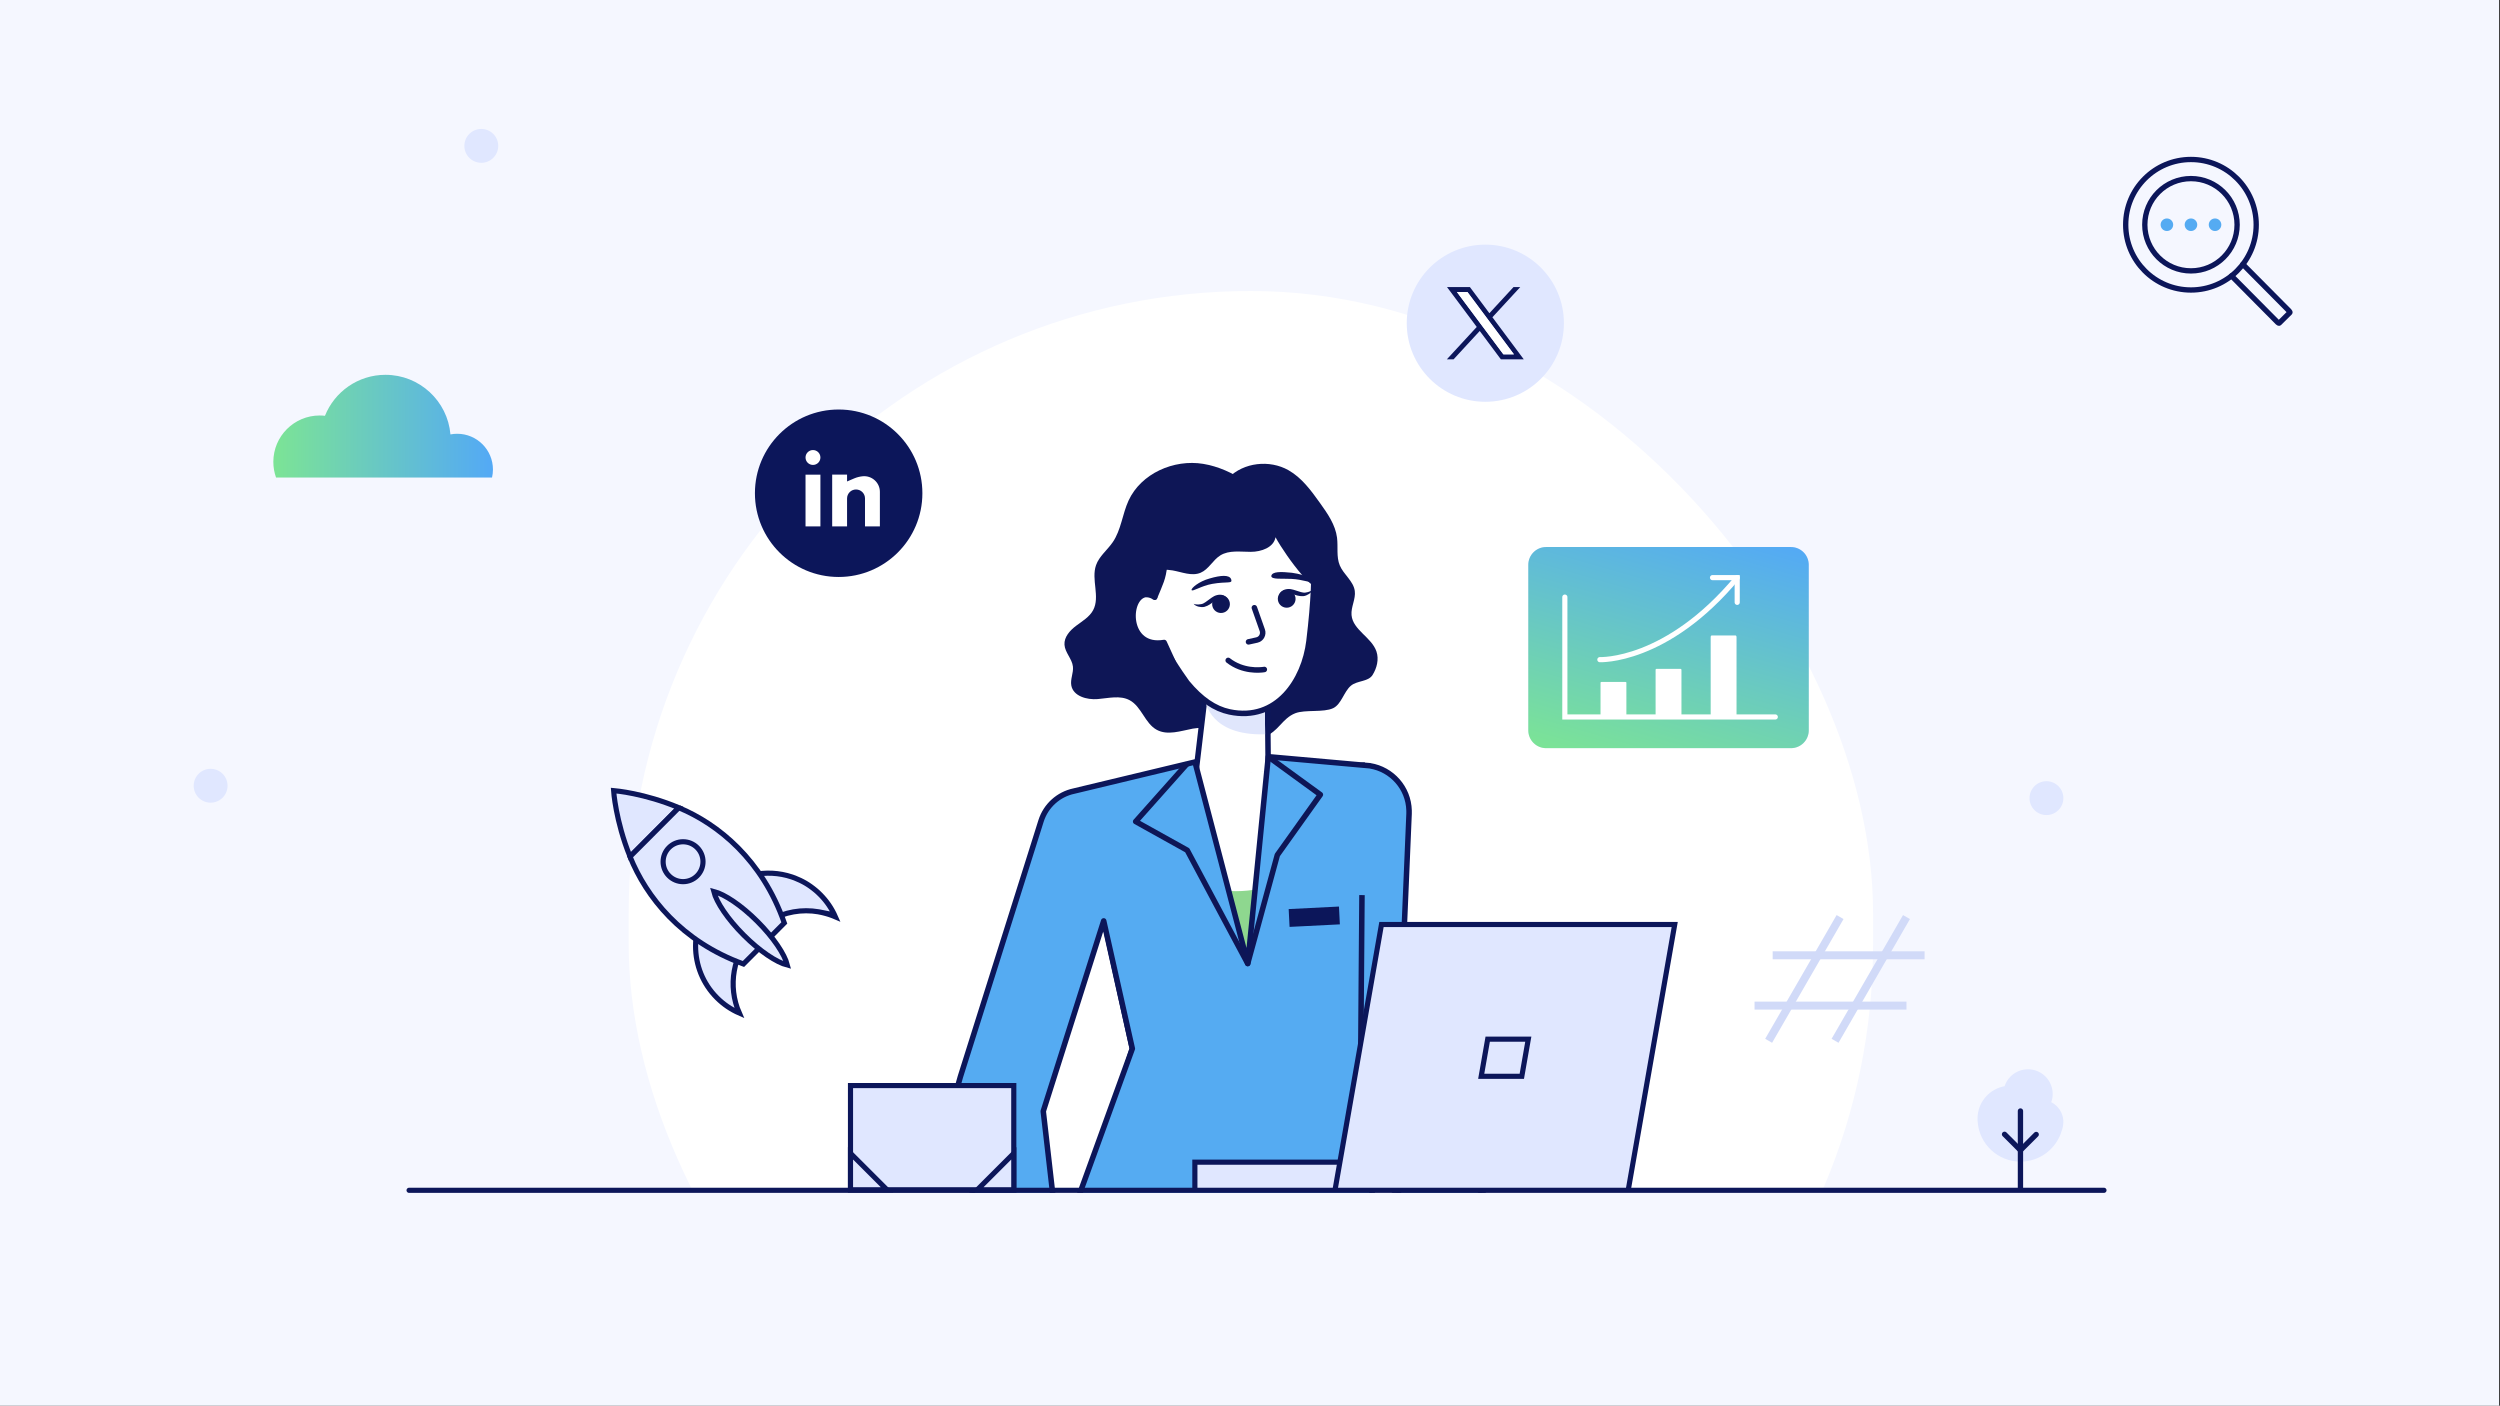
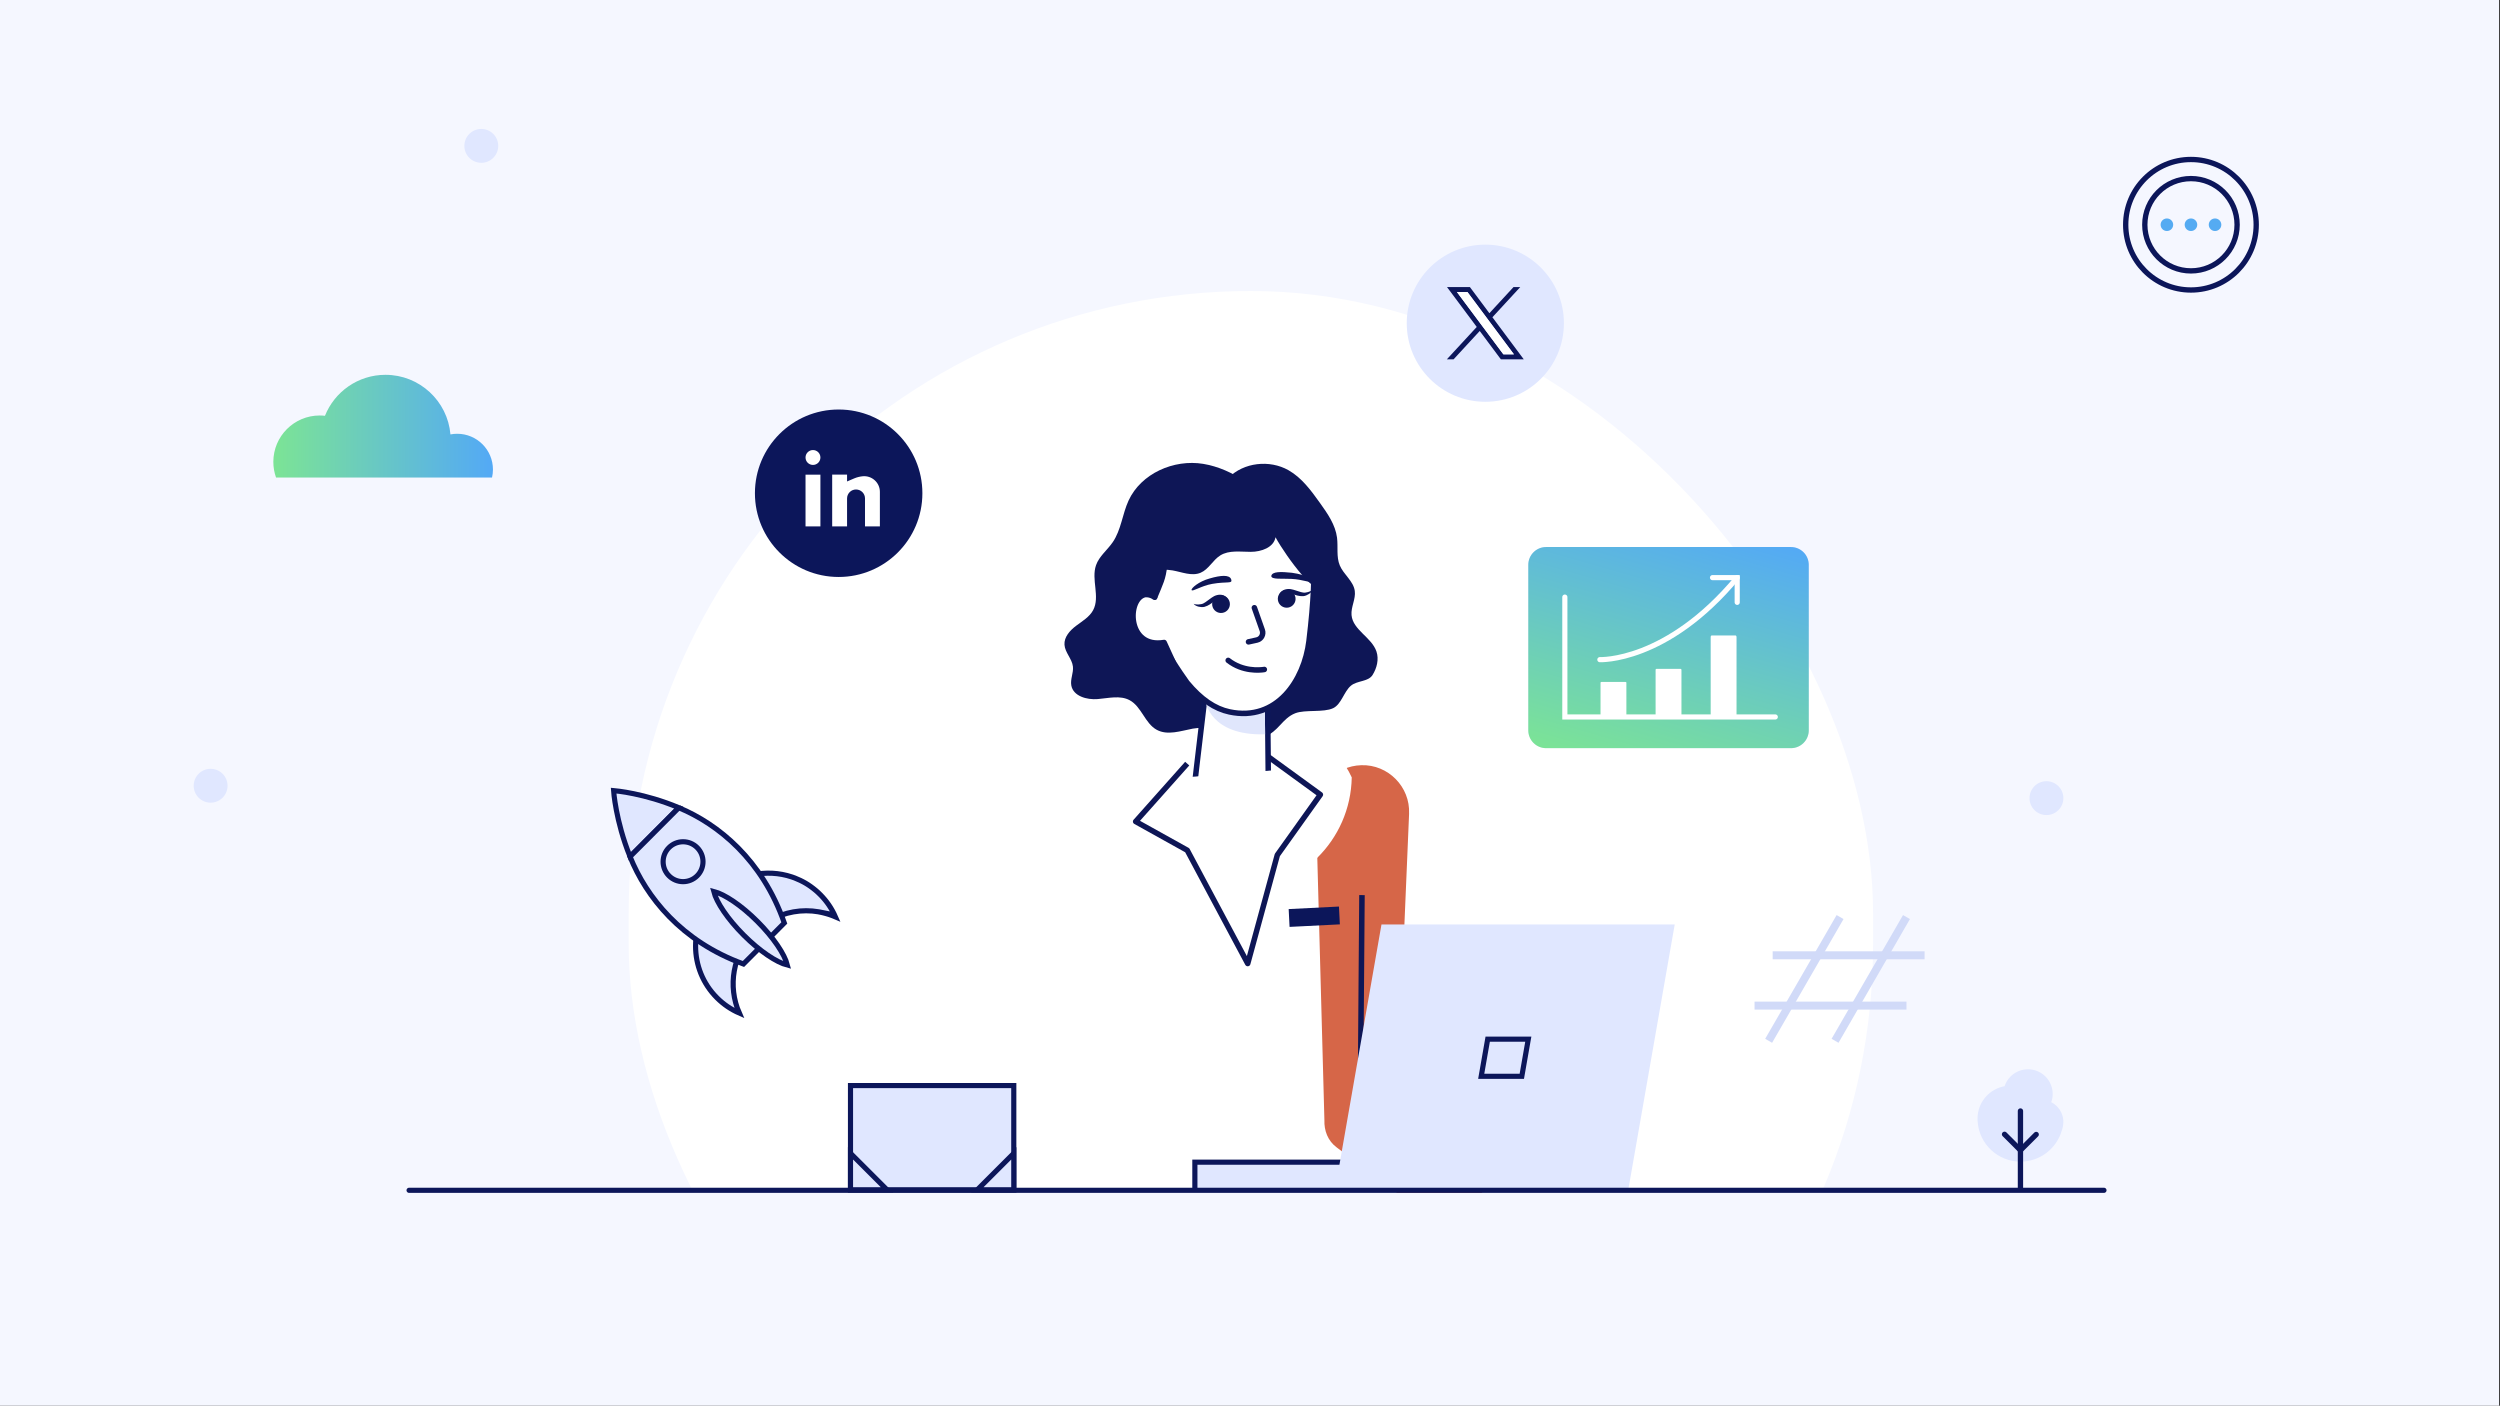
<svg xmlns="http://www.w3.org/2000/svg" width="939" height="528" viewBox="0 0 939 528" fill="none">
  <rect x="0" y="0" width="939" height="528" fill="#333333" stroke="none" />
  <rect width="938.651" height="527.991" transform="translate(0 -0.008)" fill="#F5F7FF" />
  <g clip-path="url(#clip0_1145_47724)">
    <rect x="236.133" y="109.301" width="467.393" height="479.005" rx="233.697" fill="white" />
    <path d="M529.255 305.619L524.377 420.929L519.762 410.681L578.549 469.942C584.829 476.619 576.313 486.441 568.804 481.119L502.063 430.973C498.695 428.477 497.311 424.616 497.447 420.725L494.321 305.348C494.06 295.7 501.666 287.668 511.314 287.407C521.387 287.088 529.709 295.555 529.245 305.619H529.255Z" fill="#D66648" />
    <path d="M461.411 179.471C467.11 173.655 476.865 172.591 483.958 176.616C488.941 179.442 492.444 184.251 495.783 188.916C498.628 192.893 501.57 197.092 502.189 201.941C502.634 205.424 501.87 209.131 503.224 212.372C504.676 215.827 508.353 218.246 508.856 221.952C509.273 225.001 507.366 227.971 507.637 231.029C508.121 236.632 515.195 239.371 516.995 244.693C517.982 247.606 517.169 250.896 515.543 253.509C513.917 256.121 509.776 255.57 507.415 257.544C504.782 259.731 503.844 264.502 500.747 265.982C497.138 267.714 490.228 266.437 486.493 267.898C481.558 269.824 480.048 275.001 474.997 276.598C469.946 278.194 463.656 277.807 460.337 273.675C457.453 241.809 457.714 211.25 461.411 179.471Z" fill="#0E1656" />
    <path d="M459.525 278.485C458.606 273.956 452.568 272.814 448.02 273.675C443.481 274.537 438.536 276.327 434.482 274.12C430.021 271.692 428.772 265.411 424.302 263.002C420.712 261.066 416.338 262.247 412.273 262.576C408.209 262.905 403.119 261.482 402.384 257.467C401.948 255.115 403.254 252.735 402.993 250.364C402.664 247.432 400.013 245.119 399.819 242.167C399.626 239.264 401.871 236.787 404.203 235.036C406.525 233.284 409.206 231.745 410.58 229.181C413.28 224.139 409.777 217.675 411.673 212.276C412.864 208.898 415.931 206.595 417.954 203.634C421.108 199.028 421.553 193.096 423.886 188.016C428.559 177.845 440.888 172.407 451.929 174.226C462.97 176.045 474.505 184.048 479.586 194.015C492.795 219.949 474.738 253.654 459.516 278.465L459.525 278.485Z" fill="#0E1656" />
    <path d="M476.014 257.342L476.188 273.415L476.246 278.97L476.352 289.721L476.401 293.601C474.523 299.407 469.075 303.655 462.621 303.675C456.166 303.694 450.699 299.485 448.793 293.669L448.831 293.398L449.48 287.775L451.425 271.354L453.079 257.409L476.004 257.332L476.014 257.342Z" fill="white" stroke="#0C165A" stroke-width="2.071" stroke-miterlimit="10" />
    <path d="M452.818 263.486C452.818 263.486 454.483 276.434 475.172 275.805L475.046 263.573L452.818 263.477V263.486Z" fill="#E0E6FC" />
    <path d="M428.114 207.903C428.046 208.445 427.998 208.987 427.959 209.529V209.548C424.901 225.331 439.949 248.198 445.832 256.384C451.058 262.694 456.283 266.216 461.79 267.387C479.605 271.171 489.881 255.513 491.662 240.804C495.417 209.868 492.417 201.72 492.097 201.197C492.078 201.197 492.078 201.178 492.078 201.178C487.714 188.772 476.053 179.327 461.238 179.056C444.613 178.747 430.175 191.414 428.114 207.913V207.903Z" fill="white" stroke="#0E1656" stroke-width="2.071" stroke-linecap="round" stroke-linejoin="round" />
    <path d="M468.94 241.084L472.066 240.397C472.278 240.348 472.491 240.28 472.685 240.184C473.207 239.932 473.643 239.526 473.924 239.013C474.311 238.306 474.388 237.464 474.117 236.71L471.137 228.262" stroke="#0E1656" stroke-width="2.071" stroke-miterlimit="10" stroke-linecap="round" />
    <path d="M479.991 225.467C480.291 227.286 482.004 228.515 483.824 228.215C485.643 227.915 486.872 226.202 486.572 224.383C486.272 222.564 484.559 221.335 482.74 221.635C480.92 221.935 479.692 223.648 479.991 225.467Z" fill="#0E1656" />
    <path d="M480.581 226.183C480.648 224.838 481.122 223.512 482.09 223.058C483.068 222.516 484.161 222.767 485.38 223.135C486.6 223.483 487.925 224.016 489.503 223.919C490.335 223.841 491.003 223.483 491.603 223.125C492.193 222.729 492.783 222.216 492.986 221.529C492.483 221.993 491.874 222.216 491.264 222.38C490.645 222.545 490.025 222.661 489.503 222.574C488.38 222.419 487.19 221.867 485.835 221.509C484.548 221.093 482.69 221.025 481.393 222.08C480.745 222.603 480.377 223.377 480.3 224.103C480.194 224.838 480.319 225.545 480.571 226.183H480.581Z" fill="#0E1656" />
    <path d="M461.904 226.364C462.204 228.183 460.975 229.896 459.156 230.196C457.336 230.496 455.624 229.267 455.324 227.447C455.024 225.628 456.253 223.915 458.072 223.615C459.891 223.315 461.604 224.544 461.904 226.364Z" fill="#0E1656" />
    <path d="M461.575 227.225C461.613 226.538 461.497 225.822 461.168 225.164C460.859 224.496 460.259 223.877 459.485 223.596C457.927 223.006 456.185 223.674 455.101 224.477C453.94 225.241 452.982 226.141 451.966 226.654C451.501 226.896 450.882 226.983 450.233 227.032C449.604 227.07 448.956 227.051 448.327 226.78C448.734 227.37 449.459 227.67 450.146 227.854C450.824 227.999 451.579 228.125 452.391 227.931C453.92 227.525 455.004 226.596 456.049 225.87C457.085 225.135 458.043 224.545 459.146 224.748C460.201 224.874 461.081 225.977 461.575 227.235V227.225Z" fill="#0E1656" />
    <path d="M461.314 248.043C466.781 252.34 473.226 251.701 474.62 251.498C474.765 251.478 474.852 251.459 474.881 251.459" stroke="#0E1656" stroke-width="2.071" stroke-miterlimit="10" stroke-linecap="round" />
    <path d="M496.229 218.537C496.229 226.936 483.088 209.169 479.081 201.786C478.433 205.647 473.72 207.263 469.811 207.273C465.901 207.282 461.653 206.547 458.334 208.618C455.538 210.369 453.989 213.834 450.951 215.121C447.641 216.524 443.935 214.859 440.393 214.24C435.468 213.388 430.194 214.724 426.284 217.84C426.284 217.84 424.107 177.468 464.169 178.668C467.924 178.784 471.756 177.836 475.114 179.51C483.262 183.564 496.238 193.899 496.238 218.517L496.229 218.537Z" fill="#0E1656" />
    <path d="M434.634 224.722C433.986 226.319 430.415 224.567 430.957 226.202C432.389 230.567 435.128 239.198 438.97 246.63C439.541 247.743 438.631 248.208 437.683 249.03C435.892 250.578 433.754 249.756 431.838 248.362C429.922 246.969 428.77 244.772 427.87 242.576C424.677 234.776 423.864 226.019 425.645 217.784C426.545 213.652 428.315 209.355 431.944 207.178C433.173 206.442 437.441 204.691 438.786 205.852C439.763 206.684 438.496 211.184 438.389 212.452C437.954 217.503 436.734 219.574 434.634 224.732V224.722Z" fill="#0E1656" />
    <path d="M433.657 224.333C431.993 223.066 430.058 223.327 430.058 223.327C423.235 224.73 423.119 243.745 437.248 241.326L440.47 248.39" fill="white" />
    <path d="M433.657 224.333C431.993 223.066 430.058 223.327 430.058 223.327C423.235 224.73 423.119 243.745 437.248 241.326L440.47 248.39" stroke="#0E1656" stroke-width="2.071" stroke-linecap="round" stroke-linejoin="round" />
-     <path d="M516.56 352.04C499.8 423.881 490.52 429.262 490.52 429.262H414.131L425.288 393.883L403.999 297.472L413.279 296.601L512.109 287.418C512.109 287.418 513.532 288.976 515.273 292.818C519.105 301.295 524.07 319.884 516.56 352.06V352.04Z" fill="#8ED78F" stroke="#0E1656" stroke-width="2.071" stroke-miterlimit="10" />
    <path d="M507.716 291.974C507.309 315.653 487.985 334.726 464.199 334.726C440.413 334.726 429.585 315.518 427.543 293.367L504.948 287.203C504.948 287.203 506.216 288.713 507.706 291.974H507.716Z" fill="white" />
-     <path d="M578.54 469.953L524.591 415.569L529.246 305.62C529.265 305.233 529.265 304.798 529.246 304.41C529.013 295.905 522.733 288.986 514.643 287.65V287.631L514.247 287.592C513.666 287.515 513.076 287.457 512.485 287.437L476.362 284.215L468.649 361.901L448.841 286.208L403.388 297.124C397.543 298.353 392.821 302.64 391.021 308.33L360.713 404.44C358.439 411.64 358.139 419.323 359.823 426.678L377.822 497.832L400.679 494.3L391.844 417.388L414.546 345.895L425.306 393.873L399.895 463.905H520.12C520.12 463.905 516.511 453.676 513.269 439.384L568.824 481.12C571.727 483.307 575.869 483.084 578.52 480.452C581.433 477.559 581.452 472.856 578.559 469.943L578.54 469.953Z" fill="#55ABF2" stroke="#0C165A" stroke-width="2.071" stroke-linejoin="round" />
    <path d="M476.352 284.223L495.929 298.467L479.768 321.14L468.64 361.899L445.919 319.35L426.555 308.57L445.919 286.816" stroke="#0E1656" stroke-width="2.071" stroke-linejoin="round" />
    <path d="M511.555 336.199L510.907 420.833" stroke="#0E1656" stroke-width="2.071" stroke-linejoin="round" />
    <path d="M454.367 217.267C450.264 218.38 447.303 220.974 447.564 221.622C447.855 222.377 451.106 220.054 455.286 219.309C460.918 218.312 463.038 219.387 462.438 217.606C461.789 215.767 458.441 216.077 454.367 217.267Z" fill="#0E1656" />
    <path d="M485.323 215.149C491.013 215.933 492.852 217.675 492.726 218.371C492.59 219.155 489.397 217.626 485.042 217.433C481.578 217.239 477.553 217.762 477.495 216.359C477.765 214.626 481.094 214.684 485.313 215.139L485.323 215.149Z" fill="#0E1656" />
    <path d="M672.678 205.465H580.723C577.027 205.465 574.031 208.461 574.031 212.157V274.316C574.031 278.012 577.027 281.008 580.723 281.008H672.678C676.373 281.008 679.37 278.012 679.37 274.316V212.157C679.37 208.461 676.373 205.465 672.678 205.465Z" fill="#E0E7FF" />
    <path d="M672.678 205.465H580.723C577.027 205.465 574.031 208.461 574.031 212.157V274.316C574.031 278.012 577.027 281.008 580.723 281.008H672.678C676.373 281.008 679.37 278.012 679.37 274.316V212.157C679.37 208.461 676.373 205.465 672.678 205.465Z" fill="url(#paint0_linear_1145_47724)" />
    <path d="M610.502 269.287H601.526C601.325 269.287 601.158 269.17 601.158 269.019V256.397C601.158 256.246 601.317 256.129 601.526 256.129H610.502C610.702 256.129 610.87 256.246 610.87 256.397V269.019C610.87 269.17 610.711 269.287 610.502 269.287Z" fill="white" />
    <path d="M631.187 269.287H622.211C622.011 269.287 621.843 269.12 621.843 268.919V251.587C621.843 251.378 622.002 251.219 622.211 251.219H631.187C631.388 251.219 631.555 251.386 631.555 251.587V268.919C631.555 269.128 631.396 269.287 631.187 269.287Z" fill="white" />
    <path d="M651.875 269.287H642.9C642.699 269.287 642.531 269.002 642.531 268.659V239.307C642.531 238.956 642.69 238.68 642.9 238.68H651.875C652.076 238.68 652.243 238.964 652.243 239.307V268.659C652.243 269.011 652.084 269.287 651.875 269.287Z" fill="white" />
    <path d="M587.756 224.27V269.289H666.796" stroke="white" stroke-width="1.935" stroke-miterlimit="10" stroke-linecap="round" />
    <path d="M600.907 247.764C600.907 247.764 625.968 248.868 652.493 216.965" stroke="white" stroke-width="1.935" stroke-miterlimit="10" stroke-linecap="round" />
    <path d="M643.217 216.957H652.493V226.242" stroke="white" stroke-width="1.935" stroke-miterlimit="10" stroke-linecap="round" />
    <path d="M521.806 446.73V436.512H448.794V446.885" fill="#E0E7FF" />
    <path d="M521.806 446.73V436.512H448.794V446.885" stroke="#0C165A" stroke-width="1.935" stroke-miterlimit="10" />
    <path d="M611.607 446.732L629.025 347.234H518.883L501.445 446.887" fill="#E0E7FF" />
-     <path d="M611.607 446.732L629.025 347.234H518.883L501.445 446.887" stroke="#0C165A" stroke-width="1.935" stroke-miterlimit="10" />
    <path d="M556.341 404.268H571.592L574.03 390.305H558.78L556.341 404.268Z" fill="#E0E7FF" stroke="#0C165A" stroke-width="1.935" stroke-miterlimit="10" />
    <path d="M153.651 447.078L790.248 447.078" stroke="#0C165A" stroke-width="1.935" stroke-miterlimit="10" stroke-linecap="round" />
    <path d="M254.978 303.369C241.984 297.929 231.152 297.019 230.53 296.971L230.468 296.965C230.468 296.965 231.186 308.207 236.64 321.762L245.836 312.538L254.978 303.369Z" fill="#E0E7FF" stroke="#0C165A" stroke-width="1.935" stroke-miterlimit="10" />
    <path d="M308.267 342.646C308.37 342.666 308.459 342.687 308.561 342.707C308.746 342.742 308.931 342.79 309.116 342.837C309.239 342.865 309.369 342.899 309.499 342.933C309.731 342.988 309.964 343.056 310.204 343.118C310.402 343.18 310.6 343.227 310.799 343.289C310.922 343.33 311.045 343.371 311.175 343.405C311.353 343.46 311.524 343.522 311.702 343.576C311.825 343.617 311.935 343.659 312.058 343.7C312.25 343.768 312.441 343.836 312.626 343.912C312.729 343.946 312.824 343.987 312.927 344.021C313.214 344.131 313.502 344.254 313.789 344.377C312.462 341.339 310.553 338.486 308.069 336.002C307.816 335.748 307.562 335.495 307.295 335.256C307.254 335.215 307.207 335.167 307.165 335.126C306.905 334.893 306.652 334.667 306.392 334.448C306.351 334.407 306.303 334.373 306.249 334.332C305.982 334.106 305.701 333.88 305.421 333.668C305.421 333.668 305.421 333.668 305.414 333.662C305.133 333.449 304.853 333.237 304.565 333.032C304.531 332.998 304.483 332.977 304.449 332.943C304.168 332.745 303.881 332.553 303.594 332.361C303.553 332.334 303.512 332.307 303.47 332.279C303.169 332.088 302.875 331.903 302.574 331.725C302.266 331.54 301.951 331.362 301.637 331.198C301.616 331.178 301.582 331.171 301.561 331.164C301.247 331 300.939 330.842 300.624 330.692C300.59 330.671 300.556 330.664 300.521 330.644C299.864 330.329 299.194 330.042 298.516 329.775C298.181 329.645 297.839 329.522 297.49 329.405C297.476 329.392 297.449 329.392 297.428 329.385C287.876 326.183 276.908 328.379 269.292 335.995C258.583 346.703 258.583 364.07 269.292 374.779C271.782 377.269 274.629 379.172 277.674 380.506C273.267 370.461 275.176 358.315 283.394 350.097C285.105 348.387 286.994 346.95 288.992 345.787L289.005 345.8C294.671 342.502 301.253 341.394 307.535 342.488C307.583 342.495 307.638 342.509 307.686 342.516C307.891 342.557 308.096 342.598 308.301 342.639L308.267 342.646Z" fill="#E0E7FF" stroke="#0C165A" stroke-width="1.935" stroke-miterlimit="10" />
    <path d="M254.977 303.369L245.836 312.539L236.639 321.762C242.709 336.837 255.846 353.56 279.234 362.072L286.939 354.34L294.589 346.662C286.316 322.994 269.846 309.603 254.971 303.376L254.977 303.369Z" fill="#E0E7FF" stroke="#0C165A" stroke-width="1.935" stroke-miterlimit="10" />
    <path d="M268.075 334.83C269.115 338.921 273.296 345.196 279.338 351.238C285.38 357.28 291.654 361.461 295.746 362.501C294.706 358.409 290.525 352.134 284.483 346.092C278.448 340.057 272.167 335.87 268.075 334.83Z" fill="#E0E7FF" stroke="#0C165A" stroke-width="1.935" stroke-miterlimit="10" />
    <path d="M261.856 318.36C264.778 321.282 264.785 326.024 261.856 328.952C258.928 331.881 254.193 331.881 251.264 328.952C248.335 326.024 248.335 321.289 251.264 318.36C254.193 315.431 258.928 315.431 261.856 318.36Z" fill="#E0E7FF" stroke="#0C165A" stroke-width="1.935" stroke-miterlimit="10" />
    <path d="M380.778 446.887H319.446V407.734H380.778V446.887Z" fill="#E0E7FF" stroke="#0C165A" stroke-width="1.935" stroke-miterlimit="10" />
    <path d="M333.149 446.886H319.446V433.184L333.149 446.886Z" fill="#E0E7FF" stroke="#0C165A" stroke-width="1.935" stroke-miterlimit="10" />
    <path d="M380.78 433.184V446.886H367.077L380.78 433.184Z" fill="#E0E7FF" stroke="#0C165A" stroke-width="1.935" stroke-miterlimit="10" />
    <path d="M315 216.712C332.369 216.712 346.449 202.632 346.449 185.262C346.449 167.893 332.369 153.812 315 153.812C297.63 153.812 283.55 167.893 283.55 185.262C283.55 202.632 297.63 216.712 315 216.712Z" fill="#0C165A" />
    <path d="M305.351 168.555C303.548 168.555 302.072 170.019 302.072 171.833C302.072 173.648 303.537 175.112 305.351 175.112C307.165 175.112 308.63 173.648 308.63 171.833C308.63 170.019 307.165 168.555 305.351 168.555Z" fill="white" stroke="#0C165A" stroke-width="0.968" stroke-miterlimit="10" />
    <path d="M302.269 177.789C302.16 177.789 302.072 177.876 302.072 177.986V198.007C302.072 198.117 302.16 198.204 302.269 198.204H308.433C308.542 198.204 308.629 198.117 308.629 198.007V177.986C308.629 177.876 308.542 177.789 308.433 177.789H302.269Z" fill="white" stroke="#0C165A" stroke-width="0.968" stroke-miterlimit="10" />
    <path d="M312.28 177.788C312.17 177.788 312.083 177.876 312.083 177.985V198.007C312.083 198.116 312.17 198.203 312.28 198.203H318.443C318.553 198.203 318.64 198.116 318.64 198.007V187.22C318.64 186.455 318.946 185.723 319.482 185.176C320.028 184.63 320.76 184.335 321.525 184.335C322.29 184.335 323.023 184.641 323.569 185.176C324.116 185.723 324.411 186.455 324.411 187.22V198.007C324.411 198.116 324.498 198.203 324.607 198.203H330.771C330.881 198.203 330.968 198.116 330.968 198.007V184.728C330.968 180.99 327.722 178.061 323.995 178.4C322.848 178.51 321.711 178.794 320.651 179.242L318.64 180.105V177.974C318.64 177.865 318.553 177.777 318.443 177.777H312.28V177.788Z" fill="white" stroke="#0C165A" stroke-width="0.968" stroke-miterlimit="10" />
    <path d="M557.889 150.912C574.189 150.912 587.403 137.698 587.403 121.397C587.403 105.097 574.189 91.883 557.889 91.883C541.588 91.883 528.374 105.097 528.374 121.397C528.374 137.698 541.588 150.912 557.889 150.912Z" fill="#E0E7FF" />
    <path d="M543.498 107.828L554.665 122.798L543.43 134.972H545.956L555.788 124.318L563.733 134.972H572.335L560.549 119.16L571 107.828H568.474L559.417 117.64L552.101 107.828H543.498ZM547.224 109.686H551.182L568.639 133.094H564.681L547.224 109.686Z" fill="#0C165A" />
    <path d="M568.631 133.098H564.673L547.226 109.699H551.174L568.631 133.098Z" fill="white" />
    <path d="M502.917 340.499L484.023 341.449L484.359 348.142L503.253 347.192L502.917 340.499Z" fill="#0C165A" />
    <path d="M691.132 344.449L664.3 390.924" stroke="#D1DAF8" stroke-width="3" />
    <path d="M716.075 344.449L689.243 390.924" stroke="#D1DAF8" stroke-width="3" />
    <path d="M659.011 377.707H716.076" stroke="#D1DAF8" stroke-width="3" />
    <path d="M665.812 358.809H722.878" stroke="#D1DAF8" stroke-width="3" />
    <path d="M768.645 306.139C772.157 306.139 775.004 303.292 775.004 299.781C775.004 296.269 772.157 293.422 768.645 293.422C765.133 293.422 762.286 296.269 762.286 299.781C762.286 303.292 765.133 306.139 768.645 306.139Z" fill="#E0E7FF" />
  </g>
-   <path d="M842.412 99.277L842.428 99.294L859.863 116.862C860.071 117.07 860.163 117.311 860.079 117.402L856.08 121.36C855.989 121.451 855.756 121.351 855.548 121.152L838.147 103.617" stroke="#0C165A" stroke-width="2" stroke-miterlimit="10" stroke-linecap="round" />
  <path d="M822.923 108.923C836.46 108.923 847.433 97.949 847.433 84.412C847.433 70.876 836.46 59.902 822.923 59.902C809.387 59.902 798.413 70.876 798.413 84.412C798.413 97.949 809.387 108.923 822.923 108.923Z" stroke="#0C165A" stroke-width="2" stroke-miterlimit="10" stroke-linecap="round" />
  <path d="M822.923 101.748C832.497 101.748 840.258 93.987 840.258 84.413C840.258 74.839 832.497 67.078 822.923 67.078C813.349 67.078 805.588 74.839 805.588 84.413C805.588 93.987 813.349 101.748 822.923 101.748Z" stroke="#0C165A" stroke-width="2" stroke-miterlimit="10" stroke-linecap="round" />
  <path d="M822.923 86.773C824.227 86.773 825.284 85.716 825.284 84.412C825.284 83.108 824.227 82.051 822.923 82.051C821.619 82.051 820.562 83.108 820.562 84.412C820.562 85.716 821.619 86.773 822.923 86.773Z" fill="#55ABF2" />
  <path d="M813.886 86.773C815.19 86.773 816.247 85.716 816.247 84.412C816.247 83.108 815.19 82.051 813.886 82.051C812.582 82.051 811.525 83.108 811.525 84.412C811.525 85.716 812.582 86.773 813.886 86.773Z" fill="#55ABF2" />
  <path d="M831.969 86.773C833.273 86.773 834.33 85.716 834.33 84.412C834.33 83.108 833.273 82.051 831.969 82.051C830.665 82.051 829.608 83.108 829.608 84.412C829.608 85.716 830.665 86.773 831.969 86.773Z" fill="#55ABF2" />
  <path d="M171.715 162.924C170.847 162.924 170.01 163.003 169.189 163.169C168.116 150.633 157.593 140.781 144.78 140.781C134.471 140.781 125.661 147.152 122.053 156.175C121.406 156.096 120.743 156.056 120.08 156.056C110.464 156.056 102.665 163.856 102.665 173.471C102.665 175.531 103.02 177.521 103.683 179.368H184.804C185.033 178.397 185.151 177.379 185.151 176.352C185.151 168.94 179.136 162.924 171.723 162.924H171.715Z" fill="url(#paint1_linear_1145_47724)" />
  <path d="M180.776 61.151C184.288 61.151 187.135 58.304 187.135 54.792C187.135 51.281 184.288 48.434 180.776 48.434C177.264 48.434 174.417 51.281 174.417 54.792C174.417 58.304 177.264 61.151 180.776 61.151Z" fill="#E0E7FF" />
  <path d="M79.107 301.483C82.619 301.483 85.466 298.636 85.466 295.124C85.466 291.613 82.619 288.766 79.107 288.766C75.596 288.766 72.749 291.613 72.749 295.124C72.749 298.636 75.596 301.483 79.107 301.483Z" fill="#E0E7FF" />
  <path d="M774.997 421.03V421.002C774.849 417.941 773.045 415.307 770.453 413.973C770.804 413.018 770.987 411.986 770.987 410.897C770.987 410.364 770.938 409.851 770.854 409.346C770.116 404.957 766.303 401.621 761.711 401.621C759.07 401.621 756.683 402.731 754.998 404.507C754.064 405.49 753.34 406.67 752.919 407.976C747.547 408.945 743.376 413.383 742.821 418.896C742.793 419.071 742.786 419.233 742.786 419.394C742.758 419.654 742.758 419.907 742.758 420.167C742.758 420.427 742.758 420.679 742.786 420.939C742.786 421.101 742.8 421.262 742.821 421.438C743.453 429.745 750.398 436.304 758.895 436.304C766.212 436.304 772.392 431.43 774.372 424.745C774.793 423.741 775.011 422.365 775.004 421.023L774.997 421.03Z" fill="#E0E7FF" />
  <path d="M758.881 417.293V446.274" stroke="#0C165A" stroke-width="2" stroke-miterlimit="10" stroke-linecap="round" />
  <path d="M752.905 426.043L758.881 432.019" stroke="#0C165A" stroke-width="2" stroke-miterlimit="10" stroke-linecap="round" />
  <path d="M764.794 426.113L758.881 432.019" stroke="#0C165A" stroke-width="2" stroke-miterlimit="10" stroke-linecap="round" />
  <defs>
    <linearGradient id="paint0_linear_1145_47724" x1="535.778" y1="269.283" x2="563.353" y2="172.993" gradientUnits="userSpaceOnUse">
      <stop stop-color="#7CE495" />
      <stop offset="1" stop-color="#53A9F6" />
    </linearGradient>
    <linearGradient id="paint1_linear_1145_47724" x1="102.665" y1="160.075" x2="185.143" y2="160.075" gradientUnits="userSpaceOnUse">
      <stop stop-color="#7CE495" />
      <stop offset="1" stop-color="#53A9F6" />
    </linearGradient>
    <clipPath id="clip0_1145_47724">
      <rect width="730" height="376" fill="white" transform="translate(135.651 72)" />
    </clipPath>
  </defs>
</svg>